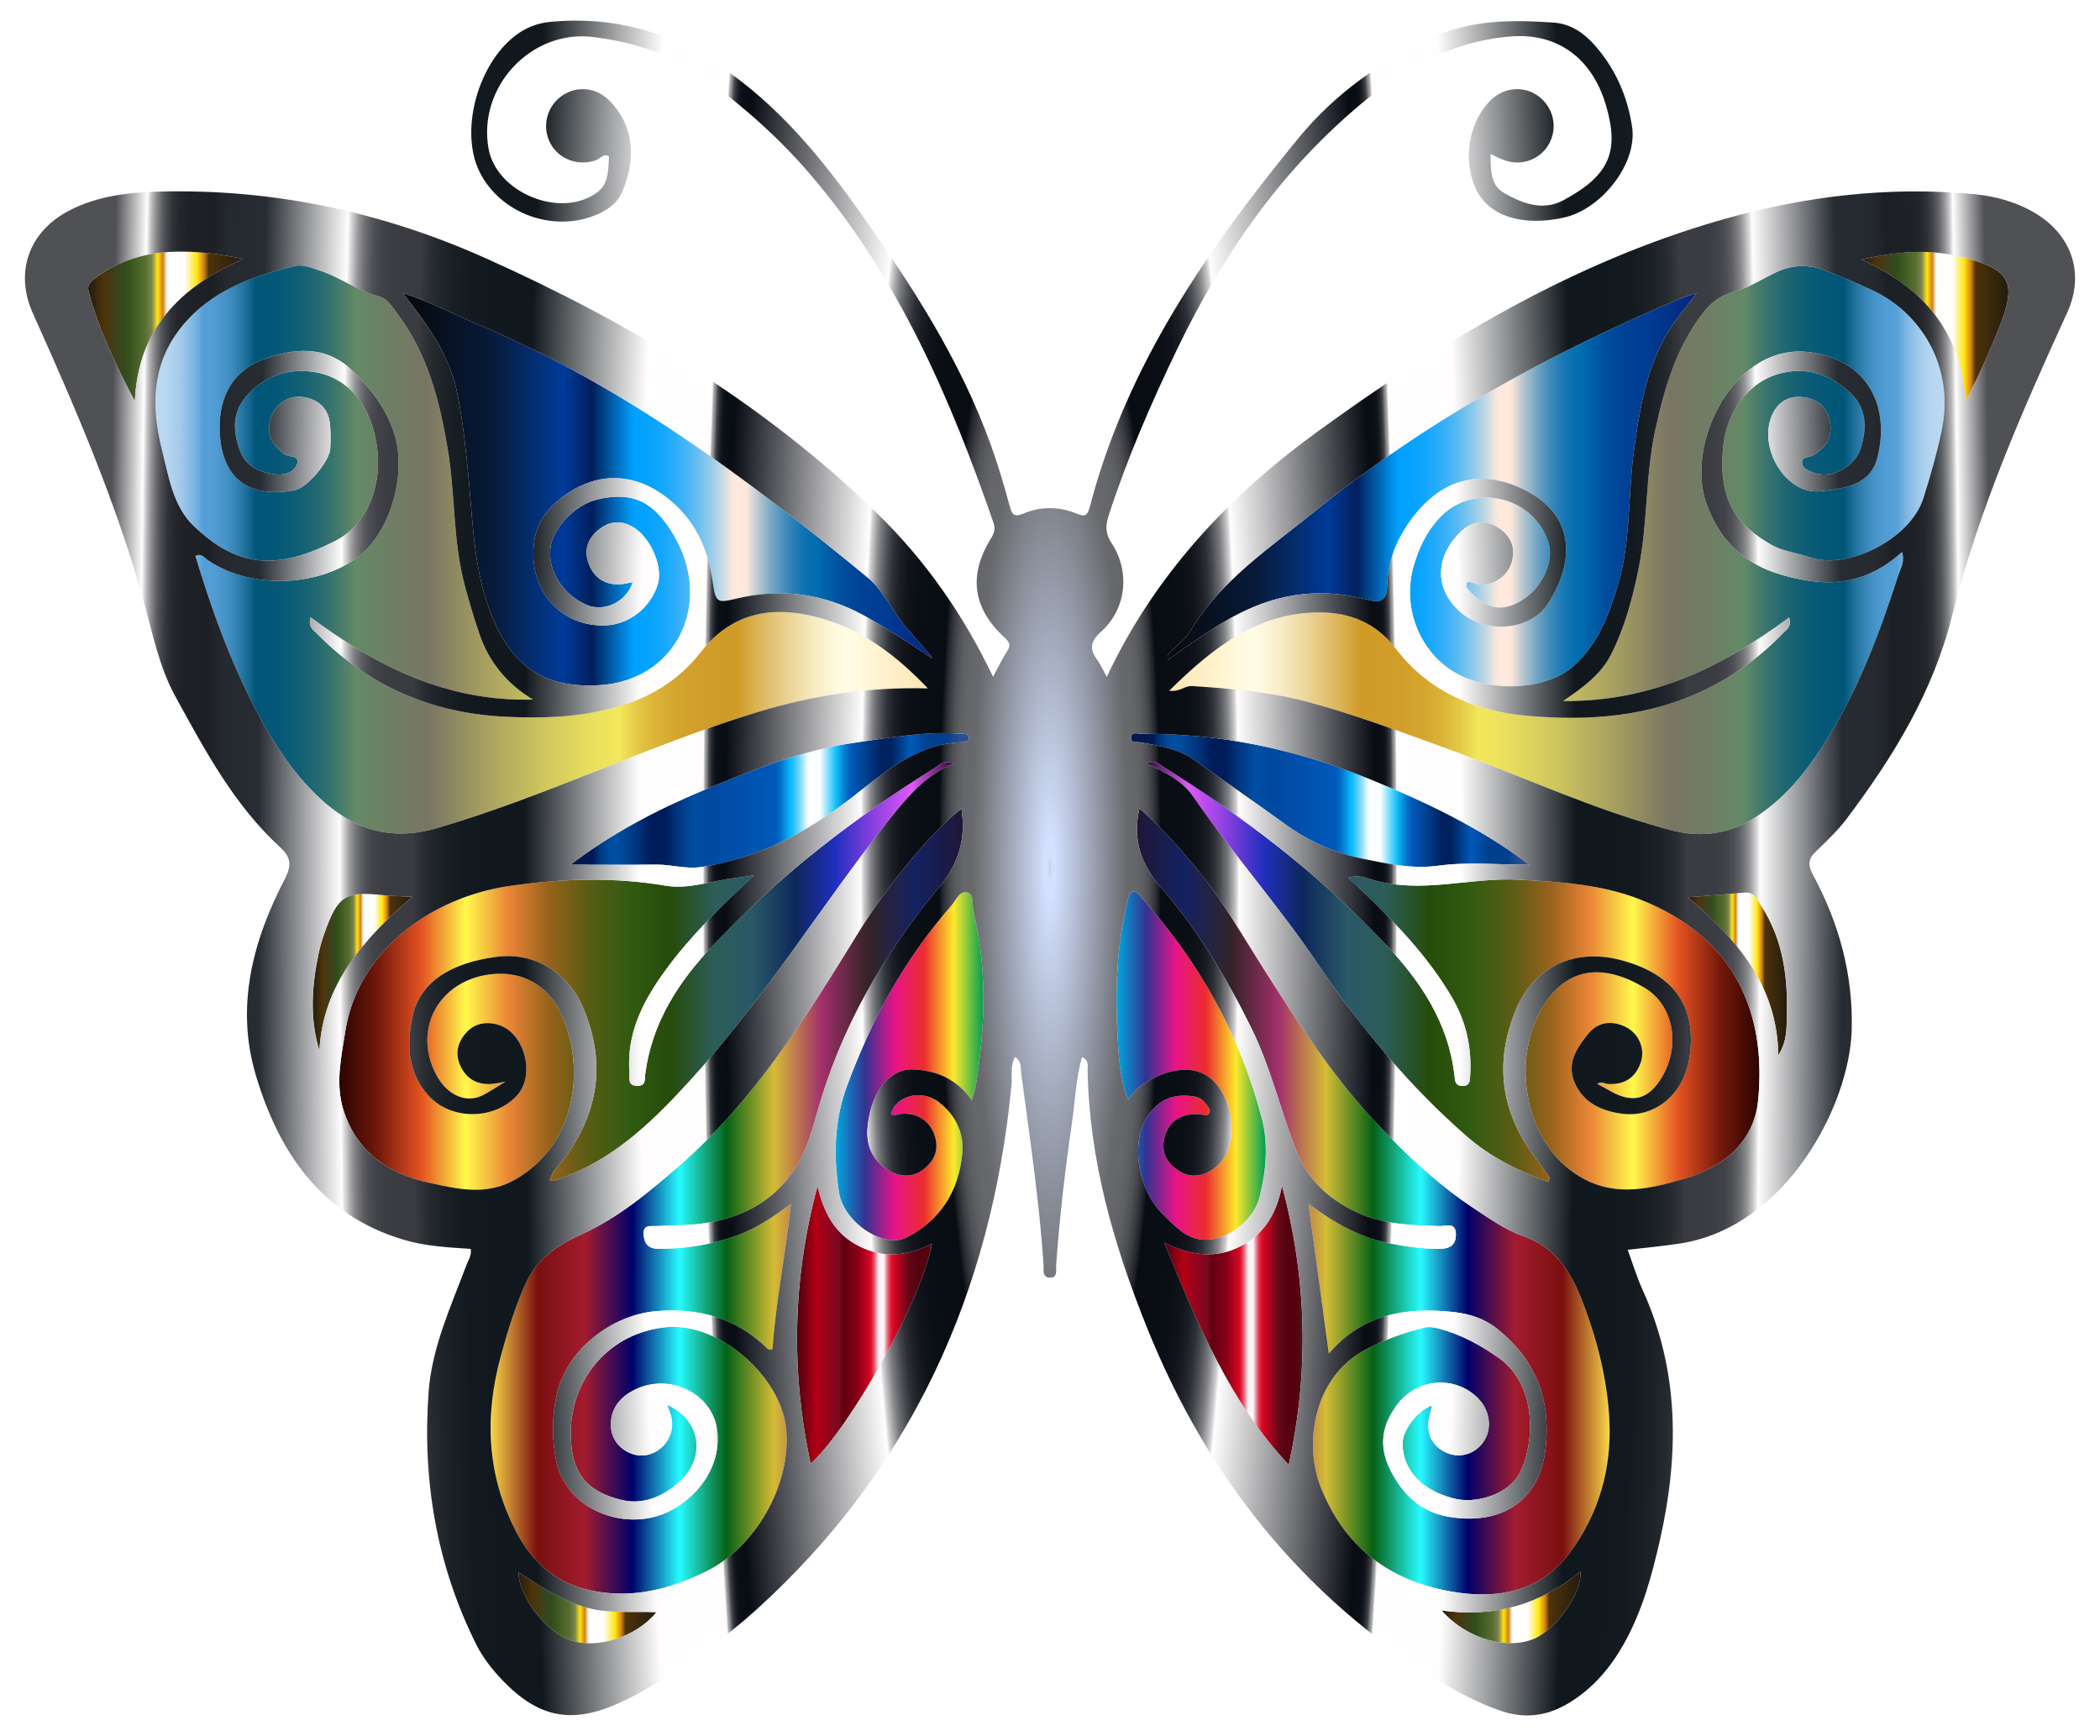
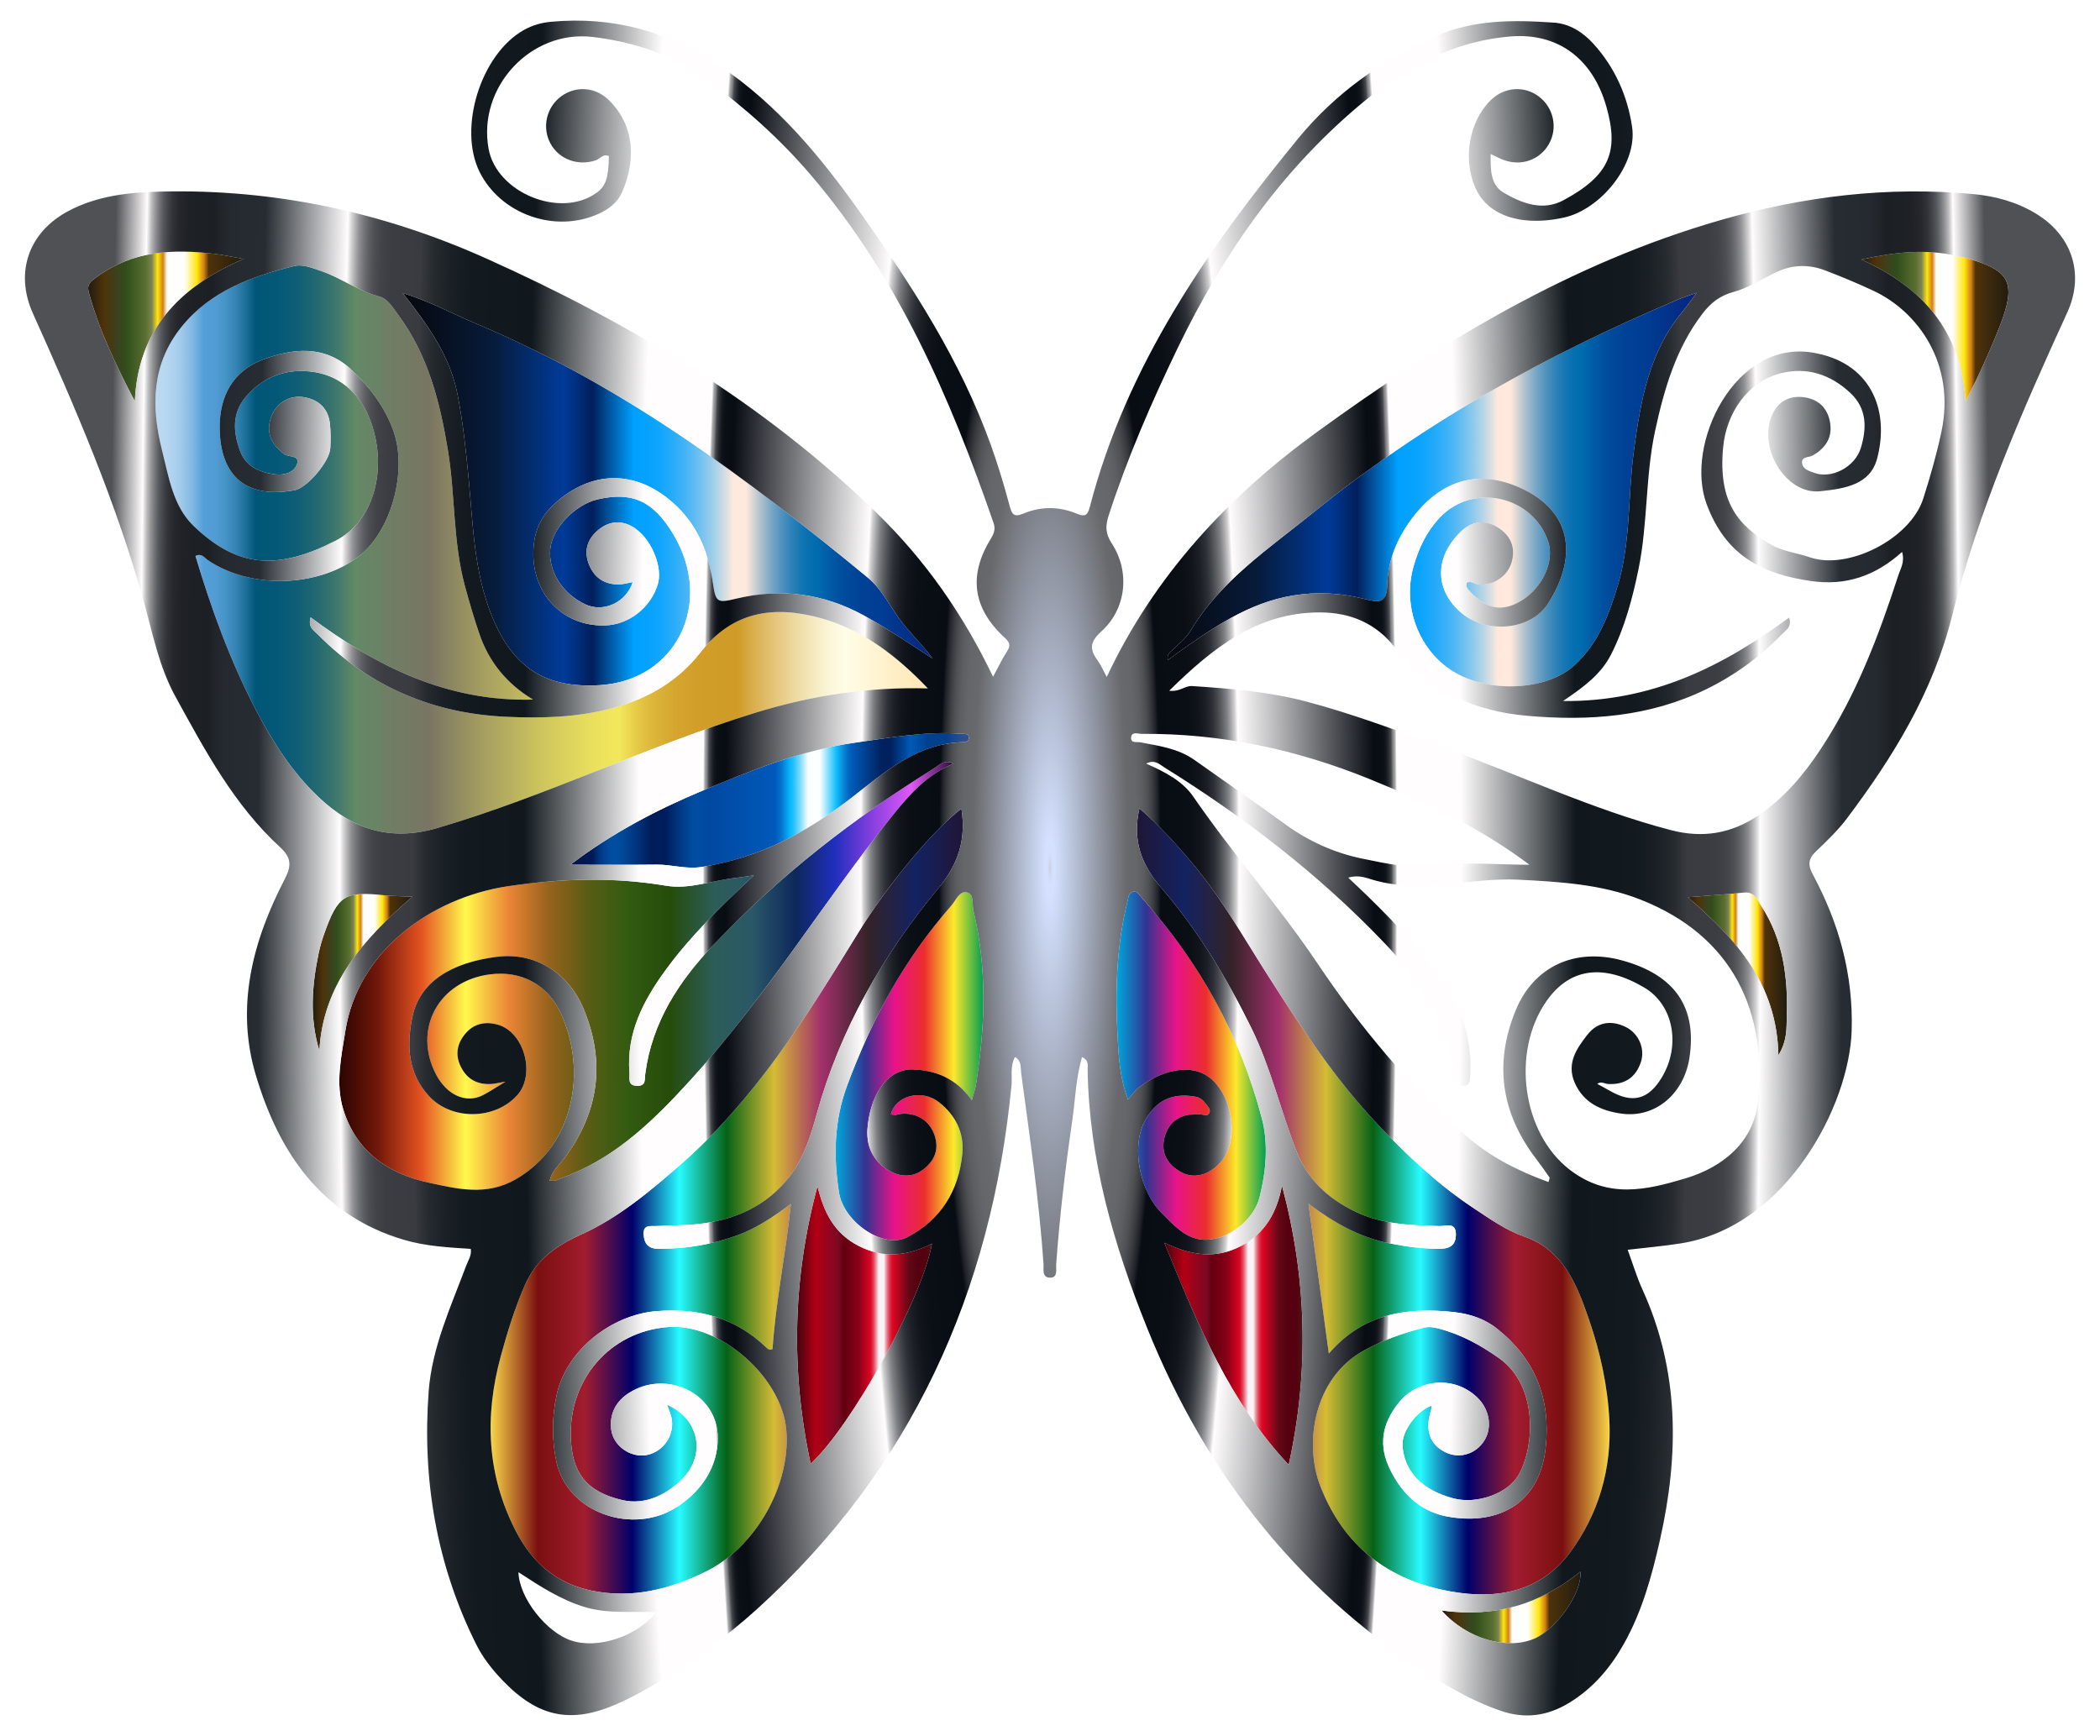
<svg xmlns="http://www.w3.org/2000/svg" viewBox="0 0 1916.09 1584.283">
  <linearGradient id="a" gradientUnits="userSpaceOnUse" x1="1018.727" y1="972.524" x2="1154.961" y2="972.524">
    <stop offset="0" stop-color="#00a8de" />
    <stop offset=".2" stop-color="#333391" />
    <stop offset=".4" stop-color="#e91388" />
    <stop offset=".6" stop-color="#eb2d2e" />
    <stop offset=".8" stop-color="#fde92b" />
    <stop offset="1" stop-color="#009e54" />
  </linearGradient>
  <path fill="url(#a)" d="M1151.367 1020.683c6.06 23.23 3.85 48.26-2.12 71.9-5.49 21.75-30.48 40.42-52.24 38.69-15.74-1.26-26.2-13.54-36.73-23.92-20.42-20.14-27.91-59.65-16.48-82.73 9.89-19.98 25.18-27.62 46.66-23.87 4.59.81 7.43 3.29 9.83 6.63 1.73 2.42 4.64 5.07 3.16 8.21-1.69 3.59-5.25 1.5-8.15 1.28-17.31-1.27-28.88 5.92-32.78 21.11-3.56 13.86 2.4 24.16 14.11 31.12 12.12 7.21 26.28 3.7 37.07-8.44 16.1-18.12 12.36-55.43-6.61-74.31-19.16-19.06-50.28-8.11-68.69 6.66-3.09 2.48-5.39 5.96-9.16 10.22-7.47-19.27-8.44-38-9.48-56.25-2.36-41.62-1.16-83.22 8.89-124.07.87-3.52.99-7.78 4.73-8.99 4.16-1.35 6.15 2.91 8.44 5.45 52.43 58.44 89.77 125.41 109.55 201.31z" />
  <linearGradient id="b" gradientUnits="userSpaceOnUse" x1="762.442" y1="972.992" x2="897.251" y2="972.992">
    <stop offset="0" stop-color="#00a8de" />
    <stop offset=".2" stop-color="#333391" />
    <stop offset=".4" stop-color="#e91388" />
    <stop offset=".6" stop-color="#eb2d2e" />
    <stop offset=".8" stop-color="#fde92b" />
    <stop offset="1" stop-color="#009e54" />
  </linearGradient>
  <path fill="url(#b)" d="M888.166 830.893c12.64 52.82 10.81 105.9 2.32 159.04-.64 4.01-2.07 7.9-3.73 14.06-14.27-19.88-33.05-27.19-53.42-28.03-21.86-.9-37.74 19.97-41.43 49.73-1.81 14.65.84 27.2 12.37 37.65 10.81 9.79 25.52 12.79 36.62 4.97 10.97-7.73 16.45-18.28 11.89-32.06-4.54-13.7-16.31-21.15-30.99-19.79-1.52.15-3 .84-4.52.94-1.44.09-2.91-.26-4.43-.43 4.4-17.28 28.1-23.41 43.91-11.12 15.22 11.84 23.22 28.2 21.31 47.23-3.39 33.88-19.76 60.36-50.65 76.11-21.04 10.74-57.7-13.49-61.97-41.29-5.04-32.79-4.48-64.97 7.43-97.12 22.39-60.45 52.68-115.97 95.26-164.51 4.15-4.73 7.26-13.67 14.38-11.84 6.53 1.68 4.26 10.68 5.65 16.46z" />
  <linearGradient id="c" gradientUnits="userSpaceOnUse" x1="1037.367" y1="1096.382" x2="1468.686" y2="1096.382">
    <stop offset="0" stop-color="#201636" />
    <stop offset=".1" stop-color="#132262" />
    <stop offset=".2" stop-color="#332327" />
    <stop offset=".3" stop-color="#a3306c" />
    <stop offset=".4" stop-color="#d5bc35" />
    <stop offset=".5" stop-color="#056215" />
    <stop offset=".6" stop-color="#27fbff" />
    <stop offset=".7" stop-color="#00006a" />
    <stop offset=".8" stop-color="#a21c2f" />
    <stop offset=".9" stop-color="#7a0f0f" />
    <stop offset="1" stop-color="#f9d648" />
  </linearGradient>
  <path fill="url(#c)" d="M1468.446 1296.473c2.1 43.63-9.6 85.04-36 120.36-27.31 36.55-67.44 42.79-108.64 35.52-56.24-9.93-97.4-40.55-119.03-95.96-15.23-39-6.23-98.97 39.76-124.01 17.35-9.45 35.63-15.92 54.64-20.75 4.69-1.2 9.09-.37 13.67.82 20.21 5.29 38.06 15.05 55.07 27.05 36.21 25.52 32.06 81.99 17.53 106.77-9.92 16.92-38.09 26.62-59.17 21.15-28.69-7.45-45.5-25.07-46.56-48.83-.57-12.62 12.93-31.11 26.63-35.92-.26 1.67-.3 3.12-.73 4.45-5.66 17.67-1.17 30.94 12.91 38.01 12.06 6.06 26.12 2.61 34.42-8.44 8.94-11.92 7.03-29.33-4.5-40.86-20.8-20.8-54.89-18.07-72.82 5.02-14.95 19.28-18.14 38.64-6.81 61.08 10.95 21.69 27.2 37.09 50.49 41.75 44.31 8.86 85.57-8.9 91.11-63.44 4.51-44.39-9.86-79.87-44.23-107.56-11.49-9.25-24.96-13.74-39.74-15.33-42.87-4.6-82.39 1.11-113.98 37.86-6.33-46.63-12.23-90.02-18.57-136.68 23.93 17.69 47.01 30.76 73.68 36.04 14.68 2.91 29.39 4.91 44.41 5.1 9.74.12 16.49-2.37 16.4-13.32-.08-11.58-9.36-7.3-14.94-7.46-26.33-.74-52.53-1.5-76.97-13.27-25.02-12.06-43.61-29.25-54.02-56.23-14.24-36.93-23.17-75.73-40.78-111.45-22.43-45.49-48.58-88.8-81.57-127.09-18.75-21.76-27.13-43.81-20.48-73.11 16.76 14.17 31.4 30.24 45.57 46.75 27.64 32.22 48.35 69.15 71.08 104.74 30.75 48.16 62.19 96.11 101.57 137.67 26.5 27.97 54.8 54.59 87.3 76 14.58 9.62 28.79 19.69 45.63 25.52 35.95 12.45 48.23 44.37 59.16 76.03 10.25 29.68 17.02 60.84 18.51 92.02z" />
  <linearGradient id="d" gradientUnits="userSpaceOnUse" x1="447.659" y1="1096.123" x2="878.486" y2="1096.123">
    <stop offset="0" stop-color="#f9d648" />
    <stop offset=".1" stop-color="#7a0f0f" />
    <stop offset=".2" stop-color="#a21c2f" />
    <stop offset=".3" stop-color="#00006a" />
    <stop offset=".4" stop-color="#27fbff" />
    <stop offset=".5" stop-color="#056215" />
    <stop offset=".6" stop-color="#d5bc35" />
    <stop offset=".7" stop-color="#a3306c" />
    <stop offset=".8" stop-color="#332327" />
    <stop offset=".9" stop-color="#132262" />
    <stop offset="1" stop-color="#201636" />
  </linearGradient>
  <path fill="url(#d)" d="M877.236 737.933c4.46 28.9-3.09 50.93-21.49 73.17-50.25 60.71-89.2 128.17-110.43 205.08-5.41 19.6-11.6 39.83-24.09 56.45-21.46 28.56-51.86 41.23-86.54 44.62-11.78 1.15-23.69.94-35.52 1.6-5.21.3-12.41-1.77-11.89 7.57.46 8.4 4.16 13.15 13.48 13.2 24.99.13 49.2-3.83 72.61-12.52 16.51-6.13 31-15.89 48.27-28.37-4.78 46.31-13.87 89.13-16.74 132.33-2.9 1.42-4.43-.13-5.88-1.53-28.22-27.15-61.67-36.19-100.51-32.98-40.9 3.38-81.72 35.69-90.55 76.13-4.44 20.35-4.59 40.99-.24 61.38 9.82 46.06 69.2 67.62 110.21 41 23.14-15.02 36.91-37.4 37.01-62.59.17-41.03-47.17-63.31-81.42-41.08-11.86 7.69-17.46 19.11-15.91 32.83 1.75 15.48 18.11 26.55 32.72 23.54 15.83-3.26 26.07-19.41 22.11-35.11-.83-3.29-2.24-6.44-3.74-10.65 29.56 12.74 34.93 45.11 15.1 66.27-14.89 15.89-35.18 25.35-55.55 20.76-33.91-7.64-46.25-25.51-47.43-56.72-2.02-53.72 35.74-96.97 88.43-101.27 47.44-3.87 104.22 45.53 108.23 94.17 4.13 50.19-27.98 106.68-73.33 128.96-33.04 16.23-67.23 24.91-104.36 17.42-32.31-6.52-54.26-25.74-69.03-54.23-26.7-51.52-28.83-105.05-13.67-160.3 6-21.84 12.62-43.2 21.76-64.08 10.59-24.17 29.27-36.54 52.05-46.74 33.19-14.86 60.9-38.13 88.22-61.85 69.15-60.03 116.73-136.6 163.99-213.33 25.56-41.51 66.42-92.21 94.13-113.13z" />
  <linearGradient id="e" gradientUnits="userSpaceOnUse" x1="1045.786" y1="890.355" x2="1605.393" y2="890.355">
    <stop offset="0" stop-color="#2d0b38" />
    <stop offset=".068" stop-color="#e257f9" />
    <stop offset=".136" stop-color="#813edd" />
    <stop offset=".192" stop-color="#202fbe" />
    <stop offset=".256" stop-color="#0d285b" />
    <stop offset=".328" stop-color="#2a5867" />
    <stop offset=".389" stop-color="#2c5d58" />
    <stop offset=".462" stop-color="#264c0a" />
    <stop offset=".529" stop-color="#325b11" />
    <stop offset=".597" stop-color="#5b5c14" />
    <stop offset=".658" stop-color="#96621c" />
    <stop offset=".724" stop-color="#ea8536" />
    <stop offset=".794" stop-color="#fff94c" />
    <stop offset=".867" stop-color="#e55322" />
    <stop offset=".937" stop-color="#72180a" />
    <stop offset="1" stop-color="#2b0401" />
  </linearGradient>
-   <path fill="url(#e)" d="M1496.236 820.713c85.83 33.51 116.19 103.62 107.82 184.31-3.78 36.47-31.1 59.82-66.27 70.35-35.8 10.72-70.79 18.85-105.58-7.95-43.27-33.34-53.61-107.53-21.12-153.94 21.46-30.65 52.44-33.96 89.12-12.31 27.11 15.99 33.43 53.23 16.1 82.01-12.37 20.55-26.98 24.2-47.88 11.99-3.51-2.05-7.13-3.9-11.07-6.04 3.57-2.75 6.74-.1 9.85.08 14.76.83 24.9-5.54 29.79-19.42 4.39-12.46-1.59-26.69-13.76-32.65-13.17-6.45-25.8-4.45-34.76 7-9.82 12.53-19.33 26.16-11.79 43.68 8.08 18.78 24.61 25.95 43 28.47 30.48 4.18 56.72-17.99 61.76-50.76 7.1-46.18-13.03-75.61-60.82-88.93-43.38-12.1-81.14 5.23-97.62 45.23-19.99 48.5-13.44 93.58 18.23 135.22 4.34 5.71 8.48 11.57 12.56 17.46.37.54-.37 1.84-.93 4.19-27.34-9.92-52.85-22.75-74.65-41.75-52.79-46.02-97.02-99.55-135.98-157.55-35.37-52.66-77.56-100.22-113.51-152.49-9.82-14.28-26-22.57-42.94-30.05 7.76-4.1 11.95.53 16.52 3.38 72.92 45.4 140.64 97.38 200.15 159.54 33.33 34.82 59.65 73.65 64.81 123.38.49 4.73 1.57 7.76 7.1 7.81 6.9.06 6.75-4.43 7.06-9.33 1.58-25.36-3.55-48.95-16.43-71.1-20.71-35.64-48.71-65.05-77.92-93.53-5.1-4.98-10.33-9.82-16.95-16.1 9.12-2.73 15.75-.05 21.88 1.8 44.55 13.42 88.99-2.2 133.51.07 37.67 1.93 75.2 4.06 110.72 17.93z" />
  <linearGradient id="f" gradientUnits="userSpaceOnUse" x1="309.592" y1="890.53" x2="869.846" y2="890.53">
    <stop offset="0" stop-color="#2b0401" />
    <stop offset=".063" stop-color="#72180a" />
    <stop offset=".134" stop-color="#e55322" />
    <stop offset=".206" stop-color="#fff94c" />
    <stop offset=".276" stop-color="#ea8536" />
    <stop offset=".342" stop-color="#96621c" />
    <stop offset=".403" stop-color="#5b5c14" />
    <stop offset=".471" stop-color="#325b11" />
    <stop offset=".538" stop-color="#264c0a" />
    <stop offset=".611" stop-color="#2c5d58" />
    <stop offset=".672" stop-color="#2a5867" />
    <stop offset=".744" stop-color="#0d285b" />
    <stop offset=".808" stop-color="#202fbe" />
    <stop offset=".864" stop-color="#813edd" />
    <stop offset=".932" stop-color="#e257f9" />
    <stop offset="1" stop-color="#2d0b38" />
  </linearGradient>
  <path fill="url(#f)" d="M852.346 701.073c4.77-2.96 9.25-8.48 17.5-4.17-25.3 10.74-41.36 29.61-57.68 50.07-62.65 78.52-114.8 165.03-182.8 239.41-31.82 34.8-65.11 67.64-109.84 85.87-4.28 1.75-8.54 3.57-12.89 5.12-1.25.44-2.8.07-5.13.07 2.03-9.06 8.84-14.27 13.55-20.59 31.61-42.48 37.72-88.13 17.11-136.9-13.65-32.29-44.15-51.4-79.27-46.75-40.34 5.34-70.41 22.23-76.91 55.91-4.93 25.51-3.82 50.29 15.26 71.02 20.64 22.43 60.5 22.06 80.88-.92 16.62-18.74 6.3-57.05-17.61-64.06-11.06-3.24-21.76-1.37-29.68 7.85-7.66 8.9-9.85 19.08-4.54 30.13 5.52 11.48 14.9 16.63 27.42 16.13 3.51-.14 6.98-1.1 13.56-2.21-8.66 5.22-14.42 9.13-20.55 12.31-15.4 7.97-33.01.1-42.88-18.87-21.48-41.28 2.41-85.5 49.34-91.34 28.96-3.6 52.63 9.49 64.83 36.2 23.69 51.9 11.84 120.01-41.33 150.76-26.81 15.5-53.02 9-79.39 3.16-37.47-8.3-66.33-28.6-78.11-66.92-7.31-23.76-1.82-47.79 1.97-71.74 11.19-70.68 75.64-121.35 149.13-132 47.71-6.91 95.41-8.41 143.14-.38 22.03 3.71 42.68-5 64.07-7.11 4.01-.4 8-1.12 16.41-2.32-31.4 29.64-58.66 56.23-81.14 87.2-20.07 27.66-35.23 57.03-32.47 92.64.4 5.09-2.15 12.21 7.24 12.26 8.2.05 6.57-6.08 7.2-10.92 6.15-47.13 30.81-84.73 62.56-118.04 59.72-62.64 127.57-115.33 201.05-160.87z" />
  <linearGradient id="g" gradientUnits="userSpaceOnUse" x1="1062.346" y1="1209.383" x2="1188.549" y2="1209.383">
    <stop offset=".018" stop-color="#550210" />
    <stop offset=".141" stop-color="#b20014" />
    <stop offset=".306" stop-color="#7b0922" />
    <stop offset=".345" stop-color="#620010" />
    <stop offset=".453" stop-color="#890017" />
    <stop offset=".542" stop-color="#d90522" />
    <stop offset=".547" stop-color="#da0d29" />
    <stop offset=".556" stop-color="#dd243e" />
    <stop offset=".568" stop-color="#e2485f" />
    <stop offset=".581" stop-color="#e97c8d" />
    <stop offset=".595" stop-color="#f2bcc6" />
    <stop offset=".606" stop-color="#faf3f8" />
    <stop offset=".644" stop-color="#faf3f8" />
    <stop offset=".646" stop-color="#f8e5ec" />
    <stop offset=".657" stop-color="#f0abb7" />
    <stop offset=".668" stop-color="#e97889" />
    <stop offset=".679" stop-color="#e34f64" />
    <stop offset=".689" stop-color="#df2f47" />
    <stop offset=".699" stop-color="#dc1833" />
    <stop offset=".708" stop-color="#da0a26" />
    <stop offset=".716" stop-color="#d90522" />
    <stop offset=".83" stop-color="#610816" />
    <stop offset=".896" stop-color="#550110" />
    <stop offset=".943" stop-color="#550110" />
    <stop offset=".967" stop-color="#53050e" />
    <stop offset="1" stop-color="#441a20" />
  </linearGradient>
  <path fill="url(#g)" d="M1169.736 1082.043c22.55 84.28 25.13 168.53 6.1 254.68-53.47-56.98-82.69-127.04-113.49-202.62 25.99 12.29 47.72 14.57 69.89 2.99 22.52-11.77 32.8-31 37.5-55.05z" />
  <linearGradient id="h" gradientUnits="userSpaceOnUse" x1="727.253" y1="1209.128" x2="850.346" y2="1209.128">
    <stop offset=".018" stop-color="#550210" />
    <stop offset=".141" stop-color="#b20014" />
    <stop offset=".306" stop-color="#7b0922" />
    <stop offset=".345" stop-color="#620010" />
    <stop offset=".453" stop-color="#890017" />
    <stop offset=".542" stop-color="#d90522" />
    <stop offset=".547" stop-color="#da0d29" />
    <stop offset=".556" stop-color="#dd243e" />
    <stop offset=".568" stop-color="#e2485f" />
    <stop offset=".581" stop-color="#e97c8d" />
    <stop offset=".595" stop-color="#f2bcc6" />
    <stop offset=".606" stop-color="#faf3f8" />
    <stop offset=".644" stop-color="#faf3f8" />
    <stop offset=".646" stop-color="#f8e5ec" />
    <stop offset=".657" stop-color="#f0abb7" />
    <stop offset=".668" stop-color="#e97889" />
    <stop offset=".679" stop-color="#e34f64" />
    <stop offset=".689" stop-color="#df2f47" />
    <stop offset=".699" stop-color="#dc1833" />
    <stop offset=".708" stop-color="#da0a26" />
    <stop offset=".716" stop-color="#d90522" />
    <stop offset=".83" stop-color="#610816" />
    <stop offset=".896" stop-color="#550110" />
    <stop offset=".943" stop-color="#550110" />
    <stop offset=".967" stop-color="#53050e" />
    <stop offset="1" stop-color="#441a20" />
  </linearGradient>
-   <path fill="url(#h)" d="M783.636 1137.063c22.09 11.18 43.33 9.72 66.71-2.14-8.76 50.11-73.99 167.23-110.7 200.84-18.27-84.89-16.47-169.09 6.26-253.27 5.6 23.34 15 43.07 37.73 54.57z" />
+   <path fill="url(#h)" d="M783.636 1137.063c22.09 11.18 43.33 9.72 66.71-2.14-8.76 50.11-73.99 167.23-110.7 200.84-18.27-84.89-16.47-169.09 6.26-253.27 5.6 23.34 15 43.07 37.73 54.57" />
  <linearGradient id="i" gradientUnits="userSpaceOnUse" x1="1032.014" y1="730.127" x2="1395.526" y2="730.127">
    <stop offset="0" stop-color="#071747" />
    <stop offset=".054" stop-color="#001957" />
    <stop offset=".057" stop-color="#001d5c" />
    <stop offset=".071" stop-color="#00337b" />
    <stop offset=".086" stop-color="#004291" />
    <stop offset=".099" stop-color="#004c9e" />
    <stop offset=".112" stop-color="#004fa3" />
    <stop offset=".133" stop-color="#004797" />
    <stop offset=".173" stop-color="#003077" />
    <stop offset=".203" stop-color="#001c5a" />
    <stop offset=".237" stop-color="#001c5a" />
    <stop offset=".261" stop-color="#002f75" />
    <stop offset=".295" stop-color="#004696" />
    <stop offset=".314" stop-color="#004fa3" />
    <stop offset=".348" stop-color="#0148a0" />
    <stop offset=".512" stop-color="#0059ba" />
    <stop offset=".519" stop-color="#0161c0" />
    <stop offset=".53" stop-color="#0377d0" />
    <stop offset=".542" stop-color="#069be9" />
    <stop offset=".551" stop-color="#08b7fe" />
    <stop offset=".556" stop-color="#17bbfe" />
    <stop offset=".564" stop-color="#3dc7fe" />
    <stop offset=".576" stop-color="#7cd9fe" />
    <stop offset=".59" stop-color="#d1f3ff" />
    <stop offset=".597" stop-color="#fbffff" />
    <stop offset=".626" stop-color="#fbffff" />
    <stop offset=".667" stop-color="#11bffa" />
    <stop offset=".673" stop-color="#0eacee" />
    <stop offset=".688" stop-color="#0680d1" />
    <stop offset=".699" stop-color="#0264bf" />
    <stop offset=".706" stop-color="#005ab8" />
    <stop offset=".781" stop-color="#00215e" />
    <stop offset=".804" stop-color="#00215e" />
    <stop offset=".854" stop-color="#005ab8" />
    <stop offset=".897" stop-color="#00408d" />
    <stop offset=".943" stop-color="#00408d" />
    <stop offset=".946" stop-color="#04418d" />
    <stop offset=".967" stop-color="#1e498e" />
    <stop offset=".985" stop-color="#2e4e8f" />
    <stop offset="1" stop-color="#34508f" />
  </linearGradient>
-   <path fill="url(#i)" d="M1395.526 789.153c-27.69 0-55.76-2.83-82.95.84-24.49 3.31-46.61-1.71-69.67-6.45-25.76-5.3-49.14-16.04-69.93-31.14-27.48-19.97-55.41-39.25-83.12-58.87-14.99-10.61-32.15-12.78-49.22-16.08-3.28-.63-8.76.98-8.62-3.97.17-6.37 6.25-3.75 9.73-3.78 71.74-.56 140.5 14 206.89 40.84 51.57 20.85 101.58 44.58 146.89 78.61z" />
  <linearGradient id="j" gradientUnits="userSpaceOnUse" x1="520.446" y1="730.413" x2="884.091" y2="730.413">
    <stop offset="0" stop-color="#071747" />
    <stop offset=".054" stop-color="#001957" />
    <stop offset=".057" stop-color="#001d5c" />
    <stop offset=".071" stop-color="#00337b" />
    <stop offset=".086" stop-color="#004291" />
    <stop offset=".099" stop-color="#004c9e" />
    <stop offset=".112" stop-color="#004fa3" />
    <stop offset=".133" stop-color="#004797" />
    <stop offset=".173" stop-color="#003077" />
    <stop offset=".203" stop-color="#001c5a" />
    <stop offset=".237" stop-color="#001c5a" />
    <stop offset=".261" stop-color="#002f75" />
    <stop offset=".295" stop-color="#004696" />
    <stop offset=".314" stop-color="#004fa3" />
    <stop offset=".348" stop-color="#0148a0" />
    <stop offset=".512" stop-color="#0059ba" />
    <stop offset=".519" stop-color="#0161c0" />
    <stop offset=".53" stop-color="#0377d0" />
    <stop offset=".542" stop-color="#069be9" />
    <stop offset=".551" stop-color="#08b7fe" />
    <stop offset=".556" stop-color="#17bbfe" />
    <stop offset=".564" stop-color="#3dc7fe" />
    <stop offset=".576" stop-color="#7cd9fe" />
    <stop offset=".59" stop-color="#d1f3ff" />
    <stop offset=".597" stop-color="#fbffff" />
    <stop offset=".626" stop-color="#fbffff" />
    <stop offset=".667" stop-color="#11bffa" />
    <stop offset=".673" stop-color="#0eacee" />
    <stop offset=".688" stop-color="#0680d1" />
    <stop offset=".699" stop-color="#0264bf" />
    <stop offset=".706" stop-color="#005ab8" />
    <stop offset=".781" stop-color="#00215e" />
    <stop offset=".804" stop-color="#00215e" />
    <stop offset=".854" stop-color="#005ab8" />
    <stop offset=".897" stop-color="#00408d" />
    <stop offset=".943" stop-color="#00408d" />
    <stop offset=".946" stop-color="#04418d" />
    <stop offset=".967" stop-color="#1e498e" />
    <stop offset=".985" stop-color="#2e4e8f" />
    <stop offset="1" stop-color="#34508f" />
  </linearGradient>
  <path fill="url(#j)" d="M884.056 673.033c.38 3.04-2.47 4.15-5.26 4.22-42.3 1.08-72.42 28.03-102.86 51.56-40.8 31.54-84.25 54.26-135.58 62.34-14.44 2.28-27.43-2.27-41.17-2.12-26.24.29-52.49.09-78.74.09 37.34-28.33 78.02-49.79 120.66-67.65 45.06-18.87 90.5-36.88 139.18-43.76 31.9-4.51 63.82-10.61 96.37-8.09 2.88.22 6.87-.78 7.4 3.41z" />
  <linearGradient id="k" gradientUnits="userSpaceOnUse" x1="285.339" y1="887.335" x2="376.176" y2="887.335">
    <stop offset=".003" stop-color="#221c0f" />
    <stop offset=".101" stop-color="#4e330a" />
    <stop offset=".204" stop-color="#374520" />
    <stop offset=".242" stop-color="#314d1b" />
    <stop offset=".368" stop-color="#586f30" />
    <stop offset=".409" stop-color="#7c8350" />
    <stop offset=".447" stop-color="#ffe60d" />
    <stop offset=".481" stop-color="#d27f15" />
    <stop offset=".509" stop-color="#fefefd" />
    <stop offset=".62" stop-color="#fefefd" />
    <stop offset=".701" stop-color="#ffe60d" />
    <stop offset=".746" stop-color="#d27f15" />
    <stop offset=".776" stop-color="#4e330a" />
    <stop offset="1" stop-color="#221c0f" />
  </linearGradient>
  <path fill="url(#k)" d="M351.326 817.043c7.08.76 14.24.76 24.85 1.28-44.37 38.84-81.43 79.51-84.78 140.57-9-29.61-6.9-59.29-.66-88.95 1.26-6.01 2.98-11.97 5.04-17.76 12.56-35.34 18.74-39.12 55.55-35.14z" />
  <linearGradient id="l" gradientUnits="userSpaceOnUse" x1="1540.126" y1="888.748" x2="1630.477" y2="888.748">
    <stop offset=".003" stop-color="#221c0f" />
    <stop offset=".101" stop-color="#4e330a" />
    <stop offset=".204" stop-color="#374520" />
    <stop offset=".242" stop-color="#314d1b" />
    <stop offset=".368" stop-color="#586f30" />
    <stop offset=".409" stop-color="#7c8350" />
    <stop offset=".447" stop-color="#ffe60d" />
    <stop offset=".481" stop-color="#d27f15" />
    <stop offset=".509" stop-color="#fefefd" />
    <stop offset=".62" stop-color="#fefefd" />
    <stop offset=".701" stop-color="#ffe60d" />
    <stop offset=".746" stop-color="#d27f15" />
    <stop offset=".776" stop-color="#4e330a" />
    <stop offset="1" stop-color="#221c0f" />
  </linearGradient>
  <path fill="url(#l)" d="M1607.236 826.993c19.8 30.64 24.26 65.09 23.06 100.58-.36 10.47.74 21.47-7.62 35.48-1.4-65.3-38.38-105.55-82.55-144.25 19.05-1.56 35.22-2.68 51.34-4.28 9.57-.96 12.18 6.93 15.77 12.47z" />
  <linearGradient id="m" gradientUnits="userSpaceOnUse" x1="473.036" y1="1467.196" x2="598.946" y2="1467.196">
    <stop offset=".003" stop-color="#221c0f" />
    <stop offset=".101" stop-color="#4e330a" />
    <stop offset=".204" stop-color="#374520" />
    <stop offset=".242" stop-color="#314d1b" />
    <stop offset=".368" stop-color="#586f30" />
    <stop offset=".409" stop-color="#7c8350" />
    <stop offset=".447" stop-color="#ffe60d" />
    <stop offset=".481" stop-color="#d27f15" />
    <stop offset=".509" stop-color="#fefefd" />
    <stop offset=".62" stop-color="#fefefd" />
    <stop offset=".701" stop-color="#ffe60d" />
    <stop offset=".746" stop-color="#d27f15" />
    <stop offset=".776" stop-color="#4e330a" />
    <stop offset="1" stop-color="#221c0f" />
  </linearGradient>
-   <path fill="url(#m)" d="M533.026 1466.373c21.41 6.62 43.45 3.86 65.92 4.85-17.96 22.35-53.58 33.9-77.71 25.88-22.59-7.5-47.5-38.63-48.2-62.36 19.64 12.82 38.4 24.95 59.99 31.63z" />
  <linearGradient id="n" gradientUnits="userSpaceOnUse" x1="1315.306" y1="1466.911" x2="1442.039" y2="1466.911">
    <stop offset=".003" stop-color="#221c0f" />
    <stop offset=".101" stop-color="#4e330a" />
    <stop offset=".204" stop-color="#374520" />
    <stop offset=".242" stop-color="#314d1b" />
    <stop offset=".368" stop-color="#586f30" />
    <stop offset=".409" stop-color="#7c8350" />
    <stop offset=".447" stop-color="#ffe60d" />
    <stop offset=".481" stop-color="#d27f15" />
    <stop offset=".509" stop-color="#fefefd" />
    <stop offset=".62" stop-color="#fefefd" />
    <stop offset=".701" stop-color="#ffe60d" />
    <stop offset=".746" stop-color="#d27f15" />
    <stop offset=".776" stop-color="#4e330a" />
    <stop offset="1" stop-color="#221c0f" />
  </linearGradient>
  <path fill="url(#n)" d="M1441.936 1434.273c1.86 19.44-21.85 52.49-42.13 61.16-24.54 10.5-61.22.56-84.5-25.75 49.71 6.81 90.34-6.08 126.63-35.41z" />
  <linearGradient id="o" gradientUnits="userSpaceOnUse" x1="1698.376" y1="298.164" x2="1832.533" y2="298.164">
    <stop offset=".003" stop-color="#221c0f" />
    <stop offset=".101" stop-color="#4e330a" />
    <stop offset=".204" stop-color="#374520" />
    <stop offset=".242" stop-color="#314d1b" />
    <stop offset=".368" stop-color="#586f30" />
    <stop offset=".409" stop-color="#7c8350" />
    <stop offset=".447" stop-color="#ffe60d" />
    <stop offset=".481" stop-color="#d27f15" />
    <stop offset=".509" stop-color="#fefefd" />
    <stop offset=".62" stop-color="#fefefd" />
    <stop offset=".701" stop-color="#ffe60d" />
    <stop offset=".746" stop-color="#d27f15" />
    <stop offset=".776" stop-color="#4e330a" />
    <stop offset="1" stop-color="#221c0f" />
  </linearGradient>
  <path fill="url(#o)" d="M1791.466 234.783c42.81 11.38 48.91 22.47 33.11 62.97-8.94 22.89-19.14 45.3-31.16 68.72-3.88-64.14-39.22-104.22-95.04-129.62 30.46-6.83 59.42-10.18 88.55-2.93 1.49.37 3.06.47 4.54.86z" />
  <linearGradient id="p" gradientUnits="userSpaceOnUse" x1="80.473" y1="297.932" x2="222.176" y2="297.932">
    <stop offset=".003" stop-color="#221c0f" />
    <stop offset=".101" stop-color="#4e330a" />
    <stop offset=".204" stop-color="#374520" />
    <stop offset=".242" stop-color="#314d1b" />
    <stop offset=".368" stop-color="#586f30" />
    <stop offset=".409" stop-color="#7c8350" />
    <stop offset=".447" stop-color="#ffe60d" />
    <stop offset=".481" stop-color="#d27f15" />
    <stop offset=".509" stop-color="#fefefd" />
    <stop offset=".62" stop-color="#fefefd" />
    <stop offset=".701" stop-color="#ffe60d" />
    <stop offset=".746" stop-color="#d27f15" />
    <stop offset=".776" stop-color="#4e330a" />
    <stop offset="1" stop-color="#221c0f" />
  </linearGradient>
  <path fill="url(#p)" d="M196.496 231.733c6.88.86 13.67 2.38 25.68 4.52-59.65 26.37-96.33 65.4-99.15 130.03-17.15-32.86-32.7-64.88-42.03-99.62-2.07-7.7 2.37-10.18 6.81-13.51 32.79-24.53 70.13-26.23 108.69-21.42z" />
  <linearGradient id="q" gradientUnits="userSpaceOnUse" x1="1066.816" y1="501.962" x2="1774.263" y2="501.962">
    <stop offset="0" stop-color="#e5e2df" />
    <stop offset="0" stop-color="#ede3d0" />
    <stop offset="0" stop-color="#ffe6b1" />
    <stop offset=".058" stop-color="#fff2cd" />
    <stop offset=".107" stop-color="#fffde7" />
    <stop offset=".121" stop-color="#fdf8dd" />
    <stop offset=".146" stop-color="#f6ebc3" />
    <stop offset=".178" stop-color="#ecd598" />
    <stop offset=".216" stop-color="#ddb75e" />
    <stop offset=".247" stop-color="#d09b27" />
    <stop offset=".298" stop-color="#d19e29" />
    <stop offset=".328" stop-color="#d5a62f" />
    <stop offset=".353" stop-color="#dbb438" />
    <stop offset=".375" stop-color="#e5c846" />
    <stop offset=".395" stop-color="#f0e258" />
    <stop offset=".399" stop-color="#f3e85c" />
    <stop offset=".435" stop-color="#e9df5d" />
    <stop offset=".497" stop-color="#cfc65e" />
    <stop offset=".576" stop-color="#a59e60" />
    <stop offset=".646" stop-color="#797563" />
    <stop offset=".696" stop-color="#6f7e64" />
    <stop offset=".742" stop-color="#628a66" />
    <stop offset=".745" stop-color="#5d8767" />
    <stop offset=".768" stop-color="#3c766d" />
    <stop offset=".792" stop-color="#216872" />
    <stop offset=".817" stop-color="#0f5e75" />
    <stop offset=".843" stop-color="#045877" />
    <stop offset=".871" stop-color="#005678" />
    <stop offset=".871" stop-color="#02577a" />
    <stop offset=".884" stop-color="#1f719b" />
    <stop offset=".897" stop-color="#3685b6" />
    <stop offset=".91" stop-color="#4794c8" />
    <stop offset=".923" stop-color="#519cd3" />
    <stop offset=".938" stop-color="#549fd7" />
    <stop offset=".941" stop-color="#5fa5da" />
    <stop offset=".952" stop-color="#80b8e3" />
    <stop offset=".964" stop-color="#9bc6e9" />
    <stop offset=".975" stop-color="#add1ee" />
    <stop offset=".987" stop-color="#b8d7f1" />
    <stop offset="1" stop-color="#bcd9f2" />
  </linearGradient>
-   <path fill="url(#q)" d="M1709.576 265.443c40.38 18.95 75.06 66.52 61.82 128.68-4.38 20.6-10.13 40.74-16.57 60.86-11.85 37.01-68.95 65.63-103.51 53.59-11.56-4.02-24.44-5.25-35.07-11.38-29.82-17.19-48.69-38.16-44.05-88.7 2.95-32.09 22.72-60.06 52.11-67.72 24.08-6.27 45.82.81 63.96 17.77 15.17 14.19 15.13 31.84 9.68 50.04-5.32 17.75-26.91 28.93-43.06 22.79-4.32-1.64-9.62-3.09-10.54-8.09-1.28-6.95 5.88-5.56 9.41-7.54 12-6.74 18.42-16.51 15.99-30.41-2.29-13.12-10.77-21.1-23.88-22.83-13.16-1.73-23.43 3.82-28.86 16.02-13.52 30.36 12.73 73.09 43.73 69.79 23.25-2.48 45.79-6.09 52.08-30.13 11.67-44.63-6.28-88.32-59.99-96.56-70.23-10.78-115.78 83.73-95.74 138.18 17.21 46.76 50.34 64.06 95.34 70.43 31.9 4.52 58.67-4.6 83.08-26.56 2.61 9.31-1.39 15.07-3.29 20.93-17.97 55.43-38.45 109.79-70.83 158.79-15.43 23.36-33.17 44.65-56.69 60.52-24.85 16.77-50.76 21.34-80.6 13.52-71.46-18.73-138.02-50.4-207.1-75.37-41.52-15.02-83-30.78-125.61-41.99-33.57-8.83-68.76-11.71-103.67-14-6.73-.45-11.04 5.5-20.9 4.25 39.6-39 80.33-71.47 137.28-71.46 27.68 0 51.49 9.56 69.58 33.09 30.03 39.09 72.37 57.17 120.2 61.31 55.97 4.85 111.17 1.01 162.94-24.3 26.21-12.81 49.37-29.72 69.55-50.69 3.26-3.39 8.78-6.15 6.07-14.71-60.43 44.5-124.93 77.02-206.32 76.17 19.32-13.02 34.79-24.61 43.88-42.53 12.47-24.57 19.43-50.8 24.96-77.54 8.69-41.95 6.17-85.23 15.34-127.17 8.31-37.97 19-74.8 43.11-106.31 7.36-9.62 15.63-16.32 28.2-19.72 13.65-3.68 26.05-11.91 39.05-18.06 14.72-6.97 29.52-7.42 44.9-1.55 14.91 5.68 29.55 11.81 44.02 18.59z" />
  <linearGradient id="r" gradientUnits="userSpaceOnUse" x1="141.782" y1="501.453" x2="846.616" y2="501.453">
    <stop offset="0" stop-color="#bcd9f2" />
    <stop offset=".013" stop-color="#b8d7f1" />
    <stop offset=".025" stop-color="#add1ee" />
    <stop offset=".036" stop-color="#9bc6e9" />
    <stop offset=".048" stop-color="#80b8e3" />
    <stop offset=".059" stop-color="#5fa5da" />
    <stop offset=".062" stop-color="#549fd7" />
    <stop offset=".077" stop-color="#519cd3" />
    <stop offset=".09" stop-color="#4794c8" />
    <stop offset=".103" stop-color="#3685b6" />
    <stop offset=".116" stop-color="#1f719b" />
    <stop offset=".129" stop-color="#02577a" />
    <stop offset=".129" stop-color="#005678" />
    <stop offset=".157" stop-color="#045877" />
    <stop offset=".183" stop-color="#0f5e75" />
    <stop offset=".207" stop-color="#216872" />
    <stop offset=".232" stop-color="#3c766d" />
    <stop offset=".255" stop-color="#5d8767" />
    <stop offset=".258" stop-color="#628a66" />
    <stop offset=".304" stop-color="#6f7e64" />
    <stop offset=".354" stop-color="#797563" />
    <stop offset=".424" stop-color="#a59e60" />
    <stop offset=".503" stop-color="#cfc65e" />
    <stop offset=".565" stop-color="#e9df5d" />
    <stop offset=".601" stop-color="#f3e85c" />
    <stop offset=".605" stop-color="#f0e258" />
    <stop offset=".625" stop-color="#e5c846" />
    <stop offset=".647" stop-color="#dbb438" />
    <stop offset=".672" stop-color="#d5a62f" />
    <stop offset=".702" stop-color="#d19e29" />
    <stop offset=".753" stop-color="#d09b27" />
    <stop offset=".784" stop-color="#ddb75e" />
    <stop offset=".822" stop-color="#ecd598" />
    <stop offset=".854" stop-color="#f6ebc3" />
    <stop offset=".878" stop-color="#fdf8dd" />
    <stop offset=".893" stop-color="#fffde7" />
    <stop offset=".942" stop-color="#fff2cd" />
    <stop offset="1" stop-color="#ffe6b1" />
    <stop offset="1" stop-color="#ede3d0" />
    <stop offset="1" stop-color="#e5e2df" />
  </linearGradient>
  <path fill="url(#r)" d="M846.616 628.203c-53.74-1.48-105.61 6.29-157.34 22.21-98.37 30.26-190.83 76.29-289.77 105.09-43.7 12.72-77.66 1.3-108.63-27.86-24.69-23.24-42.7-51.43-58.19-81.32-23-44.38-40.07-91.05-54.34-138.95 5.71-2.87 8.17 1.65 11.15 3.69 38.22 26.18 98.25 25.38 136.04-1.99 31.2-22.58 47.29-79.65 32.79-117.7-8.03-21.08-21.52-38.76-37.76-54.02-24.4-22.92-53.99-19.51-80.98-9.08-26.26 10.14-39.45 32.46-39.15 62.41.44 44.08 24.72 64.81 68.61 56.59 11.11-2.09 31.64-25.99 32.32-38.21.4-7.19.41-14.47-.25-21.63-1.32-14.15-9.77-22.48-23.39-24.9-14.06-2.49-26.66 5.87-30.89 19.75-4.22 13.82 1.63 23.63 12.37 32.05 4.08 3.2 15.57.62 11.45 10.13-3.1 7.15-11.9 9.5-20.11 8.36-13.91-1.92-26.2-7.02-31.5-21.36-6.37-17.23-7.56-34.42 5.38-49.49 16.53-19.26 38.93-26.26 62.69-22.39 25.74 4.19 43.01 22.11 51.57 46.33 15.13 42.84 2.04 89.9-32.25 107.47-52.66 26.98-89.49 25.4-129.99-13.66-18.59-17.94-22.48-44.53-28.65-68.98-10.12-40.09-9.52-78.64 17.92-112.58 26.37-32.62 63.63-45.87 102.57-55.35 8.09-1.97 16.24 1.68 24.07 4.27 18.52 6.13 34.25 18.49 53.45 23.39 8.16 2.09 12.63 10.3 17.53 16.88 27.22 36.63 38.03 79.34 45.32 123.32 6.82 41.13 4.5 83.41 15.51 123.98 4.03 14.87 8.35 29.7 13.38 44.26 8.81 25.53 25.19 45.33 48.77 59.49-77.9 2.19-142.48-30.15-202.88-75.03-2.76 9.24 3.25 12.22 6.9 15.91 47.09 47.65 104.7 71.7 171.17 74.81 32.95 1.54 65.65.63 98.06-8.06 32.12-8.62 59.41-24.87 79.37-50.49 29.41-37.77 66.93-43.17 109.11-31.7 39.84 10.82 71.15 35.68 98.57 64.36z" />
  <linearGradient id="s" gradientUnits="userSpaceOnUse" x1="1065.329" y1="446.766" x2="1548.117" y2="446.766">
    <stop offset="0" stop-color="#07080d" />
    <stop offset=".17" stop-color="#071b3a" />
    <stop offset=".303" stop-color="#003b9a" />
    <stop offset=".358" stop-color="#011f5b" />
    <stop offset=".436" stop-color="#00a1ff" />
    <stop offset=".46" stop-color="#04a2fe" />
    <stop offset=".484" stop-color="#10a5fd" />
    <stop offset=".507" stop-color="#24abfa" />
    <stop offset=".531" stop-color="#40b3f6" />
    <stop offset=".554" stop-color="#64bdf1" />
    <stop offset=".578" stop-color="#90caeb" />
    <stop offset=".601" stop-color="#c3d8e4" />
    <stop offset=".624" stop-color="#fee9dc" />
    <stop offset=".624" stop-color="#ffe9dc" />
    <stop offset=".648" stop-color="#ffe9dc" />
    <stop offset=".653" stop-color="#f0e2d9" />
    <stop offset=".674" stop-color="#b1c3ce" />
    <stop offset=".695" stop-color="#7ba8c5" />
    <stop offset=".715" stop-color="#4f93bd" />
    <stop offset=".734" stop-color="#2d82b7" />
    <stop offset=".752" stop-color="#1476b3" />
    <stop offset=".768" stop-color="#056fb0" />
    <stop offset=".782" stop-color="#006caf" />
    <stop offset=".798" stop-color="#0060a8" />
    <stop offset=".832" stop-color="#004c9d" />
    <stop offset=".867" stop-color="#004196" />
    <stop offset=".903" stop-color="#003d94" />
    <stop offset="1" stop-color="#07247c" />
  </linearGradient>
  <path fill="url(#s)" d="M1548.117 267.183c-5.48 7.3-9.06 12.46-13.04 17.29-30.65 37.14-38.27 81.8-44.4 127.8-5.43 40.75-2.61 82.4-14.7 122.43-8.14 26.99-17.88 52.59-39.21 72.25-25.36 23.38-78.71 26.11-111.37 5.54-31.29-19.71-45.94-59.65-35.64-95.62 4.76-16.59 11.65-31.45 23.71-44.34 30.29-32.36 85.09-20.51 99.22 21.97 5.83 17.54-5.47 42.1-24.72 53.74-17.23 10.41-31.59 7.86-46.7-8.38-2.06-2.21-4.4-4.47-2.97-8.15 4.21-2.09 7.66 1.62 11.73 1.79 13.08.56 25.6-7.66 29.28-20.62 3.88-13.72-1.28-24.54-12.95-31.73-12.08-7.44-23.9-5.34-33.86 4.41-24.03 23.54-23.42 53.38 1.2 73.94 22.89 19.12 63.08 15.71 78.66-8.51 27.55-42.83 23.33-87.66-31.65-108.44-37.02-13.99-70.32-1.8-95.87 35.45-11.63 16.97-18.74 36.12-19.12 56.28-.34 17.54-9.75 15.14-19.97 12.48-21.77-5.67-43.73-6.95-65.8-3.37-41.03 6.64-73.94 29.85-106.65 53.3-2.48 1.77-4.92 3.62-7.64 5.63-1.54-5.61 2.7-7.46 5.42-10.25 5.04-5.16 11.12-9.74 14.73-15.78 28.06-46.91 72.81-76.18 113.82-109.62 100.29-81.79 212.25-143.33 331.08-193.19 4.68-1.97 9.55-3.47 17.41-6.3z" />
  <linearGradient id="t" gradientUnits="userSpaceOnUse" x1="367.426" y1="446.489" x2="850.926" y2="446.489">
    <stop offset="0" stop-color="#07080d" />
    <stop offset=".17" stop-color="#071b3a" />
    <stop offset=".303" stop-color="#003b9a" />
    <stop offset=".358" stop-color="#011f5b" />
    <stop offset=".436" stop-color="#00a1ff" />
    <stop offset=".46" stop-color="#04a2fe" />
    <stop offset=".484" stop-color="#10a5fd" />
    <stop offset=".507" stop-color="#24abfa" />
    <stop offset=".531" stop-color="#40b3f6" />
    <stop offset=".554" stop-color="#64bdf1" />
    <stop offset=".578" stop-color="#90caeb" />
    <stop offset=".601" stop-color="#c3d8e4" />
    <stop offset=".624" stop-color="#fee9dc" />
    <stop offset=".624" stop-color="#ffe9dc" />
    <stop offset=".648" stop-color="#ffe9dc" />
    <stop offset=".653" stop-color="#f0e2d9" />
    <stop offset=".674" stop-color="#b1c3ce" />
    <stop offset=".695" stop-color="#7ba8c5" />
    <stop offset=".715" stop-color="#4f93bd" />
    <stop offset=".734" stop-color="#2d82b7" />
    <stop offset=".752" stop-color="#1476b3" />
    <stop offset=".768" stop-color="#056fb0" />
    <stop offset=".782" stop-color="#006caf" />
    <stop offset=".798" stop-color="#0060a8" />
    <stop offset=".832" stop-color="#004c9d" />
    <stop offset=".867" stop-color="#004196" />
    <stop offset=".903" stop-color="#003d94" />
    <stop offset="1" stop-color="#07247c" />
  </linearGradient>
  <path fill="url(#t)" d="M819.946 563.783c9.37 13.17 21.5 24 30.98 37.18-20.9-13.41-41.05-27.39-62.62-39.23-36.9-20.24-75.61-25.24-116.41-15.45-17.87 4.29-18.87 3.47-21.54-15-4.11-28.34-14.6-53.46-36.66-72.81-34.04-29.86-73.89-29.52-107.56 1.04-10.7 9.72-17.11 21.52-18.91 36.06-5.25 42.46 24.01 76.48 64.97 75.17 21.63-.69 41.44-16.17 47.98-37.5 4.6-15.01-4.94-39.59-19.98-50.54-10.8-7.85-22.28-8.16-32.93-.15-10.36 7.8-14.9 18.55-10.33 31.33 4.4 12.32 13.55 19.25 26.85 19.47 4.45.07 8.92-1.35 13.54-2.11-5.95 18.58-26.79 28.1-43.49 20.2-20.84-9.87-33.57-30.02-31.77-50.31 1.69-18.93 22.38-40.65 43.31-45.45 30.91-7.09 50.51.87 69.16 32.2 37.56 63.12 1.98 133.36-67.65 137.39-49.5 2.86-78.73-15.92-97.72-62.2-16.61-40.49-17.51-83.16-21.51-125.6-2.46-26.12-5.21-52.35-10.29-78.05-6.74-34.12-26.32-62.15-49.94-92 25.22 7.78 45.47 18.92 66.65 27.77 133.24 55.73 247.39 140.9 357.73 231.92 12.05 9.95 19.21 24.13 28.14 36.67z" />
  <radialGradient id="u" cx="958.045" cy="792.141" r="858.144" gradientTransform="matrix(1 0 0 6 0 -3960.706)" gradientUnits="userSpaceOnUse">
    <stop offset="0" stop-color="#c8c5c7" />
    <stop offset="0" stop-color="#ccceda" />
    <stop offset=".001" stop-color="#d0d7eb" />
    <stop offset=".002" stop-color="#d2ddf6" />
    <stop offset=".003" stop-color="#d4e0fd" />
    <stop offset=".005" stop-color="#d4e1ff" />
    <stop offset=".082" stop-color="#68696c" />
    <stop offset=".092" stop-color="#65666a" />
    <stop offset=".099" stop-color="#5d5e62" />
    <stop offset=".105" stop-color="#4e5054" />
    <stop offset=".11" stop-color="#3a3c41" />
    <stop offset=".115" stop-color="#1f2228" />
    <stop offset=".118" stop-color="#080c13" />
    <stop offset=".149" stop-color="#0a0e15" />
    <stop offset=".16" stop-color="#11141b" />
    <stop offset=".168" stop-color="#1c2026" />
    <stop offset=".175" stop-color="#2d3036" />
    <stop offset=".18" stop-color="#43464b" />
    <stop offset=".185" stop-color="#5f6165" />
    <stop offset=".19" stop-color="#7f8084" />
    <stop offset=".194" stop-color="#a5a5a8" />
    <stop offset=".198" stop-color="#cecdce" />
    <stop offset=".201" stop-color="#fcfafa" />
    <stop offset=".201" stop-color="#fffdfd" />
    <stop offset=".345" stop-color="#080c13" />
    <stop offset=".354" stop-color="#0a0e15" />
    <stop offset=".357" stop-color="#11141b" />
    <stop offset=".359" stop-color="#1c2026" />
    <stop offset=".361" stop-color="#2d3036" />
    <stop offset=".363" stop-color="#43464b" />
    <stop offset=".364" stop-color="#5f6165" />
    <stop offset=".365" stop-color="#7f8084" />
    <stop offset=".367" stop-color="#a5a5a8" />
    <stop offset=".368" stop-color="#cecdce" />
    <stop offset=".369" stop-color="#fcfafa" />
    <stop offset=".369" stop-color="#fffdfd" />
    <stop offset=".437" stop-color="#fffdfd" />
    <stop offset=".559" stop-color="#11181d" />
    <stop offset=".623" stop-color="#131a1f" />
    <stop offset=".646" stop-color="#1a2025" />
    <stop offset=".663" stop-color="#252a2f" />
    <stop offset=".676" stop-color="#36383d" />
    <stop offset=".677" stop-color="#393b40" />
    <stop offset=".708" stop-color="#3b3d42" />
    <stop offset=".719" stop-color="#424348" />
    <stop offset=".727" stop-color="#4d4f54" />
    <stop offset=".733" stop-color="#5e6064" />
    <stop offset=".738" stop-color="#747579" />
    <stop offset=".743" stop-color="#909093" />
    <stop offset=".747" stop-color="#b0b0b2" />
    <stop offset=".751" stop-color="#d4d3d4" />
    <stop offset=".755" stop-color="#fdfbfb" />
    <stop offset=".755" stop-color="#fffdfd" />
    <stop offset=".842" stop-color="#262c32" />
    <stop offset=".878" stop-color="#252a30" />
    <stop offset=".891" stop-color="#202429" />
    <stop offset=".896" stop-color="#1c1f24" />
    <stop offset=".923" stop-color="#1e2126" />
    <stop offset=".933" stop-color="#25272c" />
    <stop offset=".94" stop-color="#303338" />
    <stop offset=".945" stop-color="#414448" />
    <stop offset=".95" stop-color="#57595d" />
    <stop offset=".954" stop-color="#737477" />
    <stop offset=".958" stop-color="#939396" />
    <stop offset=".962" stop-color="#b9b8ba" />
    <stop offset=".965" stop-color="#e2e1e1" />
    <stop offset=".967" stop-color="#fffdfd" />
    <stop offset="1" stop-color="#505155" />
  </radialGradient>
  <path fill="url(#u)" d="M1857.656 194.943c33.09 20.08 44.5 55.34 28.59 90.14-41.13 89.94-81 180.64-105.05 276.71-17.52 69.94-53.6 128.61-95.8 184.81-8.3 11.05-18.49 20.79-28.52 30.4-7.09 6.8-7.48 12.36-2.74 21.18 23.82 44.29 36.9 91.34 35.37 142.19-2.04 68.11-59.34 179.09-156.12 194.34-15.62 2.46-31.41 3.81-48.25 5.81 4.59 12.47 8.25 24.77 13.51 36.35 33.76 74.17 33.51 150.51 15.97 228.3-7.4 32.78-16.19 64.94-32.68 94.47-12.24 21.91-27.97 40.61-49.67 53.99-20.11 12.39-40.76 15.37-63.41 7.45-19.61-6.85-37.82-16.19-55.39-27.03-125.55-77.44-212.37-186.64-267.1-322.93-30.38-75.64-52.66-152.74-54-234.87-.06-3.77 1.5-8.5-5.11-11.58-5.68 19.46-6.19 39.41-9.03 58.88-6.33 43.34-11.4 86.83-14.56 130.54-.3 4.28 1.89 12.19-5.92 11.87-7.26-.3-5.31-7.93-5.61-12.37-3.96-58.66-12.79-116.74-20.46-174.96-.62-4.72.69-10.28-5.54-14.1-4.68 8.74-2.42 17.65-3.23 26.03-18.23 188.38-91.25 350.26-232.79 478.41-27.84 25.21-58.81 46.92-90.84 66.75-11.78 7.29-24.11 13.94-36.81 19.48-41.62 18.14-71.45 11.78-103.28-21.08-9.74-10.05-18.46-21.04-24.68-33.5-36.33-72.76-49.37-150.49-43.4-230.76 2.97-40.08 20.24-77.48 34.36-115.08 1.76-4.7 5.01-9.04 4.07-15.08-20.51-1.34-41.12-2.39-60.97-8.27-75.84-22.44-114.23-80.14-135.21-150.51-18.64-62.5-2.76-122.49 26.58-178.9 6.34-12.19 5.68-19.67-4.3-28.82-42.16-38.65-68.54-88.35-95.63-137.64-14.88-27.08-20.57-56.96-28.66-86.07-25.32-91.09-62.62-177.49-101.29-263.4-16.83-37.39-4.02-74.32 32.56-93.63 26.24-13.86 54.84-16.92 83.88-17.63 103.75-2.55 202.94 18.76 297.16 61.05 130.94 58.77 253.07 131.81 356.68 232.62 43.92 42.73 78.63 92.41 105.77 149.12 4.33-7.99 8.17-16.06 12.94-23.53 3.67-5.73 1.7-8.42-2.8-12.58-28.73-26.6-32.77-56.56-12.16-89.94 2.98-4.85 4.32-8.93 2.47-14.28-39.34-114-86.88-223.71-166.08-316.82-28.2-33.15-60.33-61.89-95.43-87.63-31.28-22.94-66.47-34.61-104.31-39.11-56.46-6.71-105.11 45.86-94.95 102.01 7.25 40.06 65.11 63.89 98.21 40.45 8.71-6.16 11.25-13.48 11.6-33.67-5.19-2.68-8.14 2.55-12.07 3.84-16.11 5.31-33.31-.84-41.23-15.34-7.93-14.5-3.82-33.01 9.51-42.92 13.57-10.09 31.48-8.82 43.74 3.26 24.52 24.17 24.3 56.39 11.93 84.3-4.12 9.28-12.08 15.28-21.24 19.45-39.66 18.03-89.35.53-108.62-38.18-19.94-40.06 1.1-107.52 40.4-129.58 7.77-4.36 16.15-6.68 24.95-7.49 56.04-5.15 106.7 8.64 153.64 40.13 52.92 35.5 92.36 83.26 128.53 134.33 47.13 66.53 91.34 134.8 119.09 212.2 6.42 17.89 11.88 36.16 16.83 54.52 2.14 7.92 3.58 11.51 12.96 7.56 15.75-6.62 32.4-6.48 48.22.09 8.07 3.36 10.14 1.54 12.25-6.52 33.59-128.81 107.32-235.04 190.16-335.98 33.61-40.96 75.81-70.78 123.94-92.57 35.11-15.89 72.14-15.52 109.28-12.96 14.33.99 26.35 8.69 36.01 19.31 19.69 21.63 31.22 47.94 35.32 76.07 4.89 33.52-28.25 75.05-62.23 82.5-6.53 1.43-13.22 2.45-19.88 2.81-29.93 1.63-52-9.4-61.04-30.11-11.65-26.67-5.44-61 14.49-80.16 12.33-11.85 30.51-13.03 43.76-2.83 13.31 10.25 17.16 28.48 9.07 43-8.09 14.51-25.2 20.72-41.26 14.81-3.75-1.37-7.29-3.29-12.07-5.49.08 14.19-.52 28.08 12.18 35.43 16.71 9.68 35.41 16.87 54.26 6.76 42.6-22.86 50.72-44.86 39.22-85.4-12.53-44.19-44.61-67.71-87.75-64.07-54.14 4.57-98.63 29.7-139.2 64.15-71.67 60.86-123.66 136.16-164.18 220.13-23.95 49.64-45.86 100.1-62.92 152.6-3.06 9.42-3.3 16.52 2.65 25.58 16.98 25.84 13.5 59.78-9.39 80.47-10.46 9.46-10.97 16.1-3.59 26.27 3.26 4.5 5.47 9.75 8.49 15.29 43.59-92.68 110.5-164.37 191.41-223.21 113.34-82.43 232.48-154.52 368.66-193.7 75.44-21.7 152.3-31.04 230.75-23.74 20.15 1.88 39.52 7.19 57.03 17.81zm-33.08 102.81c15.8-40.5 9.7-51.59-33.11-62.97-1.48-.39-3.05-.49-4.54-.86-29.13-7.25-58.09-3.9-88.55 2.93 55.82 25.4 91.16 65.48 95.04 129.62 12.02-23.42 22.22-45.83 31.16-68.72zm-53.18 96.37c13.24-62.16-21.44-109.73-61.82-128.68-14.47-6.78-29.11-12.91-44.02-18.59-15.38-5.87-30.18-5.42-44.9 1.55-13 6.15-25.4 14.38-39.05 18.06-12.57 3.4-20.84 10.1-28.2 19.72-24.11 31.51-34.8 68.34-43.11 106.31-9.17 41.94-6.65 85.22-15.34 127.17-5.53 26.74-12.49 52.97-24.96 77.54-9.09 17.92-24.56 29.51-43.88 42.53 81.39.85 145.89-31.67 206.32-76.17 2.71 8.56-2.81 11.32-6.07 14.71-20.18 20.97-43.34 37.88-69.55 50.69-51.77 25.31-106.97 29.15-162.94 24.3-47.83-4.14-90.17-22.22-120.2-61.31-18.09-23.53-41.9-33.09-69.58-33.09-56.95-.01-97.68 32.46-137.28 71.46 9.86 1.25 14.17-4.7 20.9-4.25 34.91 2.29 70.1 5.17 103.67 14 42.61 11.21 84.09 26.97 125.61 41.99 69.08 24.97 135.64 56.64 207.1 75.37 29.84 7.82 55.75 3.25 80.6-13.52 23.52-15.87 41.26-37.16 56.69-60.52 32.38-49 52.86-103.36 70.83-158.79 1.9-5.86 5.9-11.62 3.29-20.93-24.41 21.96-51.18 31.08-83.08 26.56-45-6.37-78.13-23.67-95.34-70.43-20.04-54.45 25.51-148.96 95.74-138.18 53.71 8.24 71.66 51.93 59.99 96.56-6.29 24.04-28.83 27.65-52.08 30.13-31 3.3-57.25-39.43-43.73-69.79 5.43-12.2 15.7-17.75 28.86-16.02 13.11 1.73 21.59 9.71 23.88 22.83 2.43 13.9-3.99 23.67-15.99 30.41-3.53 1.98-10.69.59-9.41 7.54.92 5 6.22 6.45 10.54 8.09 16.15 6.14 37.74-5.04 43.06-22.79 5.45-18.2 5.49-35.85-9.68-50.04-18.14-16.96-39.88-24.04-63.96-17.77-29.39 7.66-49.16 35.63-52.11 67.72-4.64 50.54 14.23 71.51 44.05 88.7 10.63 6.13 23.51 7.36 35.07 11.38 34.56 12.04 91.66-16.58 103.51-53.59 6.44-20.12 12.19-40.26 16.57-60.86zm-141.1 533.45c1.2-35.49-3.26-69.94-23.06-100.58-3.59-5.54-6.2-13.43-15.77-12.47-16.12 1.6-32.29 2.72-51.34 4.28 44.17 38.7 81.15 78.95 82.55 144.25 8.36-14.01 7.26-25.01 7.62-35.48zm-26.24 77.45c8.37-80.69-21.99-150.8-107.82-184.31-35.52-13.87-73.05-16-110.72-17.93-44.52-2.27-88.96 13.35-133.51-.07-6.13-1.85-12.76-4.53-21.88-1.8 6.62 6.28 11.85 11.12 16.95 16.1 29.21 28.48 57.21 57.89 77.92 93.53 12.88 22.15 18.01 45.74 16.43 71.1-.31 4.9-.16 9.39-7.06 9.33-5.53-.05-6.61-3.08-7.1-7.81-5.16-49.73-31.48-88.56-64.81-123.38-59.51-62.16-127.23-114.14-200.15-159.54-4.57-2.85-8.76-7.48-16.52-3.38 16.94 7.48 33.12 15.77 42.94 30.05 35.95 52.27 78.14 99.83 113.51 152.49 38.96 58 83.19 111.53 135.98 157.55 21.8 19 47.31 31.83 74.65 41.75.56-2.35 1.3-3.65.93-4.19-4.08-5.89-8.22-11.75-12.56-17.46-31.67-41.64-38.22-86.72-18.23-135.22 16.48-40 54.24-57.33 97.62-45.23 47.79 13.32 67.92 42.75 60.82 88.93-5.04 32.77-31.28 54.94-61.76 50.76-18.39-2.52-34.92-9.69-43-28.47-7.54-17.52 1.97-31.15 11.79-43.68 8.96-11.45 21.59-13.45 34.76-7 12.17 5.96 18.15 20.19 13.76 32.65-4.89 13.88-15.03 20.25-29.79 19.42-3.11-.18-6.28-2.83-9.85-.08 3.94 2.14 7.56 3.99 11.07 6.04 20.9 12.21 35.51 8.56 47.88-11.99 17.33-28.78 11.01-66.02-16.1-82.01-36.68-21.65-67.66-18.34-89.12 12.31-32.49 46.41-22.15 120.6 21.12 153.94 34.79 26.8 69.78 18.67 105.58 7.95 35.17-10.53 62.49-33.88 66.27-70.35zm-68.98-720.55c3.98-4.83 7.56-9.99 13.04-17.29-7.86 2.83-12.73 4.33-17.41 6.3-118.83 49.86-230.79 111.4-331.08 193.19-41.01 33.44-85.76 62.71-113.82 109.62-3.61 6.04-9.69 10.62-14.73 15.78-2.72 2.79-6.96 4.64-5.42 10.25 2.72-2.01 5.16-3.86 7.64-5.63 32.71-23.45 65.62-46.66 106.65-53.3 22.07-3.58 44.03-2.3 65.8 3.37 10.22 2.66 19.63 5.06 19.97-12.48.38-20.16 7.49-39.31 19.12-56.28 25.55-37.25 58.85-49.44 95.87-35.45 54.98 20.78 59.2 65.61 31.65 108.44-15.58 24.22-55.77 27.63-78.66 8.51-24.62-20.56-25.23-50.4-1.2-73.94 9.96-9.75 21.78-11.85 33.86-4.41 11.67 7.19 16.83 18.01 12.95 31.73-3.68 12.96-16.2 21.18-29.28 20.62-4.07-.17-7.52-3.88-11.73-1.79-1.43 3.68.91 5.94 2.97 8.15 15.11 16.24 29.47 18.79 46.7 8.38 19.25-11.64 30.55-36.2 24.72-53.74-14.13-42.48-68.93-54.33-99.22-21.97-12.06 12.89-18.95 27.75-23.71 44.34-10.3 35.97 4.35 75.91 35.64 95.62 32.66 20.57 86.01 17.84 111.37-5.54 21.33-19.66 31.07-45.26 39.21-72.25 12.09-40.03 9.27-81.68 14.7-122.43 6.13-46 13.75-90.66 44.4-127.8zm-102.63 1132.36c26.4-35.32 38.1-76.73 36-120.36-1.49-31.18-8.26-62.34-18.51-92.02-10.93-31.66-23.21-63.58-59.16-76.03-16.84-5.83-31.05-15.9-45.63-25.52-32.5-21.41-60.8-48.03-87.3-76-39.38-41.56-70.82-89.51-101.57-137.67-22.73-35.59-43.44-72.52-71.08-104.74-14.17-16.51-28.81-32.58-45.57-46.75-6.65 29.3 1.73 51.35 20.48 73.11 32.99 38.29 59.14 81.6 81.57 127.09 17.61 35.72 26.54 74.52 40.78 111.45 10.41 26.98 29 44.17 54.02 56.23 24.44 11.77 50.64 12.53 76.97 13.27 5.58.16 14.86-4.12 14.94 7.46.09 10.95-6.66 13.44-16.4 13.32-15.02-.19-29.73-2.19-44.41-5.1-26.67-5.28-49.75-18.35-73.68-36.04 6.34 46.66 12.24 90.05 18.57 136.68 31.59-36.75 71.11-42.46 113.98-37.86 14.78 1.59 28.25 6.08 39.74 15.33 34.37 27.69 48.74 63.17 44.23 107.56-5.54 54.54-46.8 72.3-91.11 63.44-23.29-4.66-39.54-20.06-50.49-41.75-11.33-22.44-8.14-41.8 6.81-61.08 17.93-23.09 52.02-25.82 72.82-5.02 11.53 11.53 13.44 28.94 4.5 40.86-8.3 11.05-22.36 14.5-34.42 8.44-14.08-7.07-18.57-20.34-12.91-38.01.43-1.33.47-2.78.73-4.45-13.7 4.81-27.2 23.3-26.63 35.92 1.06 23.76 17.87 41.38 46.56 48.83 21.08 5.47 49.25-4.23 59.17-21.15 14.53-24.78 18.68-81.25-17.53-106.77-17.01-12-34.86-21.76-55.07-27.05-4.58-1.19-8.98-2.02-13.67-.82-19.01 4.83-37.29 11.3-54.64 20.75-45.99 25.04-54.99 85.01-39.76 124.01 21.63 55.41 62.79 86.03 119.03 95.96 41.2 7.27 81.33 1.03 108.64-35.52zm-32.64 78.6c20.28-8.67 43.99-41.72 42.13-61.16-36.29 29.33-76.92 42.22-126.63 35.41 23.28 26.31 59.96 36.25 84.5 25.75zm-87.23-705.44c27.19-3.67 55.26-.84 82.95-.84-45.31-34.03-95.32-57.76-146.89-78.61-66.39-26.84-135.15-41.4-206.89-40.84-3.48.03-9.56-2.59-9.73 3.78-.14 4.95 5.34 3.34 8.62 3.97 17.07 3.3 34.23 5.47 49.22 16.08 27.71 19.62 55.64 38.9 83.12 58.87 20.79 15.1 44.17 25.84 69.93 31.14 23.06 4.74 45.18 9.76 69.67 6.45zm-136.74 546.73c19.03-86.15 16.45-170.4-6.1-254.68-4.7 24.05-14.98 43.28-37.5 55.05-22.17 11.58-43.9 9.3-69.89-2.99 30.8 75.58 60.02 145.64 113.49 202.62zm-26.59-244.14c5.97-23.64 8.18-48.67 2.12-71.9-19.78-75.9-57.12-142.87-109.55-201.31-2.29-2.54-4.28-6.8-8.44-5.45-3.74 1.21-3.86 5.47-4.73 8.99-10.05 40.85-11.25 82.45-8.89 124.07 1.04 18.25 2.01 36.98 9.48 56.25 3.77-4.26 6.07-7.74 9.16-10.22 18.41-14.77 49.53-25.72 68.69-6.66 18.97 18.88 22.71 56.19 6.61 74.31-10.79 12.14-24.95 15.65-37.07 8.44-11.71-6.96-17.67-17.26-14.11-31.12 3.9-15.19 15.47-22.38 32.78-21.11 2.9.22 6.46 2.31 8.15-1.28 1.48-3.14-1.43-5.79-3.16-8.21-2.4-3.34-5.24-5.82-9.83-6.63-21.48-3.75-36.77 3.89-46.66 23.87-11.43 23.08-3.94 62.59 16.48 82.73 10.53 10.38 20.99 22.66 36.73 23.92 21.76 1.73 46.75-16.94 52.24-38.69zm-258.76-102.65c8.49-53.14 10.32-106.22-2.32-159.04-1.39-5.78.88-14.78-5.65-16.46-7.12-1.83-10.23 7.11-14.38 11.84-42.58 48.54-72.87 104.06-95.26 164.51-11.91 32.15-12.47 64.33-7.43 97.12 4.27 27.8 40.93 52.03 61.97 41.29 30.89-15.75 47.26-42.23 50.65-76.11 1.91-19.03-6.09-35.39-21.31-47.23-15.81-12.29-39.51-6.16-43.91 11.12 1.52.17 2.99.52 4.43.43 1.52-.1 3-.79 4.52-.94 14.68-1.36 26.45 6.09 30.99 19.79 4.56 13.78-.92 24.33-11.89 32.06-11.1 7.82-25.81 4.82-36.62-4.97-11.53-10.45-14.18-23-12.37-37.65 3.69-29.76 19.57-50.63 41.43-49.73 20.37.84 39.15 8.15 53.42 28.03 1.66-6.16 3.09-10.05 3.73-14.06zm-11.69-312.68c2.79-.07 5.64-1.18 5.26-4.22-.53-4.19-4.52-3.19-7.4-3.41-32.55-2.52-64.47 3.58-96.37 8.09-48.68 6.88-94.12 24.89-139.18 43.76-42.64 17.86-83.32 39.32-120.66 67.65 26.25 0 52.5.2 78.74-.09 13.74-.15 26.73 4.4 41.17 2.12 51.33-8.08 94.78-30.8 135.58-62.34 30.44-23.53 60.56-50.48 102.86-51.56zm-23.05 133.85c18.4-22.24 25.95-44.27 21.49-73.17-27.71 20.92-68.57 71.62-94.13 113.13-47.26 76.73-94.84 153.3-163.99 213.33-27.32 23.72-55.03 46.99-88.22 61.85-22.78 10.2-41.46 22.57-52.05 46.74-9.14 20.88-15.76 42.24-21.76 64.08-15.16 55.25-13.03 108.78 13.67 160.3 14.77 28.49 36.72 47.71 69.03 54.23 37.13 7.49 71.32-1.19 104.36-17.42 45.35-22.28 77.46-78.77 73.33-128.96-4.01-48.64-60.79-98.04-108.23-94.17-52.69 4.3-90.45 47.55-88.43 101.27 1.18 31.21 13.52 49.08 47.43 56.72 20.37 4.59 40.66-4.87 55.55-20.76 19.83-21.16 14.46-53.53-15.1-66.27 1.5 4.21 2.91 7.36 3.74 10.65 3.96 15.7-6.28 31.85-22.11 35.11-14.61 3.01-30.97-8.06-32.72-23.54-1.55-13.72 4.05-25.14 15.91-32.83 34.25-22.23 81.59.05 81.42 41.08-.1 25.19-13.87 47.57-37.01 62.59-41.01 26.62-100.39 5.06-110.21-41-4.35-20.39-4.2-41.03.24-61.38 8.83-40.44 49.65-72.75 90.55-76.13 38.84-3.21 72.29 5.83 100.51 32.98 1.45 1.4 2.98 2.95 5.88 1.53 2.87-43.2 11.96-86.02 16.74-132.33-17.27 12.48-31.76 22.24-48.27 28.37-23.41 8.69-47.62 12.65-72.61 12.52-9.32-.05-13.02-4.8-13.48-13.2-.52-9.34 6.68-7.27 11.89-7.57 11.83-.66 23.74-.45 35.52-1.6 34.68-3.39 65.08-16.06 86.54-44.62 12.49-16.62 18.68-36.85 24.09-56.45 21.23-76.91 60.18-144.37 110.43-205.08zm14.1-114.2c-8.25-4.31-12.73 1.21-17.5 4.17-73.48 45.54-141.33 98.23-201.05 160.87-31.75 33.31-56.41 70.91-62.56 118.04-.63 4.84 1 10.97-7.2 10.92-9.39-.05-6.84-7.17-7.24-12.26-2.76-35.61 12.4-64.98 32.47-92.64 22.48-30.97 49.74-57.56 81.14-87.2-8.41 1.2-12.4 1.92-16.41 2.32-21.39 2.11-42.04 10.82-64.07 7.11-47.73-8.03-95.43-6.53-143.14.38-73.49 10.65-137.94 61.32-149.13 132-3.79 23.95-9.28 47.98-1.97 71.74 11.78 38.32 40.64 58.62 78.11 66.92 26.37 5.84 52.58 12.34 79.39-3.16 53.17-30.75 65.02-98.86 41.33-150.76-12.2-26.71-35.87-39.8-64.83-36.2-46.93 5.84-70.82 50.06-49.34 91.34 9.87 18.97 27.48 26.84 42.88 18.87 6.13-3.18 11.89-7.09 20.55-12.31-6.58 1.11-10.05 2.07-13.56 2.21-12.52.5-21.9-4.65-27.42-16.13-5.31-11.05-3.12-21.23 4.54-30.13 7.92-9.22 18.62-11.09 29.68-7.85 23.91 7.01 34.23 45.32 17.61 64.06-20.38 22.98-60.24 23.35-80.88.92-19.08-20.73-20.19-45.51-15.26-71.02 6.5-33.68 36.57-50.57 76.91-55.91 35.12-4.65 65.62 14.46 79.27 46.75 20.61 48.77 14.5 94.42-17.11 136.9-4.71 6.32-11.52 11.53-13.55 20.59 2.33 0 3.88.37 5.13-.07 4.35-1.55 8.61-3.37 12.89-5.12 44.73-18.23 78.02-51.07 109.84-85.87 68-74.38 120.15-160.89 182.8-239.41 16.32-20.46 32.38-39.33 57.68-50.07zm-18.92-95.94c-9.48-13.18-21.61-24.01-30.98-37.18-8.93-12.54-16.09-26.72-28.14-36.67-110.34-91.02-224.49-176.19-357.73-231.92-21.18-8.85-41.43-19.99-66.65-27.77 23.62 29.85 43.2 57.88 49.94 92 5.08 25.7 7.83 51.93 10.29 78.05 4 42.44 4.9 85.11 21.51 125.6 18.99 46.28 48.22 65.06 97.72 62.2 69.63-4.03 105.21-74.27 67.65-137.39-18.65-31.33-38.25-39.29-69.16-32.2-20.93 4.8-41.62 26.52-43.31 45.45-1.8 20.29 10.93 40.44 31.77 50.31 16.7 7.9 37.54-1.62 43.49-20.2-4.62.76-9.09 2.18-13.54 2.11-13.3-.22-22.45-7.15-26.85-19.47-4.57-12.78-.03-23.53 10.33-31.33 10.65-8.01 22.13-7.7 32.93.15 15.04 10.95 24.58 35.53 19.98 50.54-6.54 21.33-26.35 36.81-47.98 37.5-40.96 1.31-70.22-32.71-64.97-75.17 1.8-14.54 8.21-26.34 18.91-36.06 33.67-30.56 73.52-30.9 107.56-1.04 22.06 19.35 32.55 44.47 36.66 72.81 2.67 18.47 3.67 19.29 21.54 15 40.8-9.79 79.51-4.79 116.41 15.45 21.57 11.84 41.72 25.82 62.62 39.23zm-161.65 49.45c51.73-15.92 103.6-23.69 157.34-22.21-27.42-28.68-58.73-53.54-98.57-64.36-42.18-11.47-79.7-6.07-109.11 31.7-19.96 25.62-47.25 41.87-79.37 50.49-32.41 8.69-65.11 9.6-98.06 8.06-66.47-3.11-124.08-27.16-171.17-74.81-3.65-3.69-9.66-6.67-6.9-15.91 60.4 44.88 124.98 77.22 202.88 75.03-23.58-14.16-39.96-33.96-48.77-59.49-5.03-14.56-9.35-29.39-13.38-44.26-11.01-40.57-8.69-82.85-15.51-123.98-7.29-43.98-18.1-86.69-45.32-123.32-4.9-6.58-9.37-14.79-17.53-16.88-19.2-4.9-34.93-17.26-53.45-23.39-7.83-2.59-15.98-6.24-24.07-4.27-38.94 9.48-76.2 22.73-102.57 55.35-27.44 33.94-28.04 72.49-17.92 112.58 6.17 24.45 10.06 51.04 28.65 68.98 40.5 39.06 77.33 40.64 129.99 13.66 34.29-17.57 47.38-64.63 32.25-107.47-8.56-24.22-25.83-42.14-51.57-46.33-23.76-3.87-46.16 3.13-62.69 22.39-12.94 15.07-11.75 32.26-5.38 49.49 5.3 14.34 17.59 19.44 31.5 21.36 8.21 1.14 17.01-1.21 20.11-8.36 4.12-9.51-7.37-6.93-11.45-10.13-10.74-8.42-16.59-18.23-12.37-32.05 4.23-13.88 16.83-22.24 30.89-19.75 13.62 2.42 22.07 10.75 23.39 24.9.66 7.16.65 14.44.25 21.63-.68 12.22-21.21 36.12-32.32 38.21-43.89 8.22-68.17-12.51-68.61-56.59-.3-29.95 12.89-52.27 39.15-62.41 26.99-10.43 56.58-13.84 80.98 9.08 16.24 15.26 29.73 32.94 37.76 54.02 14.5 38.05-1.59 95.12-32.79 117.7-37.79 27.37-97.82 28.17-136.04 1.99-2.98-2.04-5.44-6.56-11.15-3.69 14.27 47.9 31.34 94.57 54.34 138.95 15.49 29.89 33.5 58.08 58.19 81.32 30.97 29.16 64.93 40.58 108.63 27.86 98.94-28.8 191.4-74.83 289.77-105.09zm161.07 484.51c-23.38 11.86-44.62 13.32-66.71 2.14-22.73-11.5-32.13-31.23-37.73-54.57-22.73 84.18-24.53 168.38-6.26 253.27 36.71-33.61 101.94-150.73 110.7-200.84zm-251.4 336.3c-22.47-.99-44.51 1.77-65.92-4.85-21.59-6.68-40.35-18.81-59.99-31.63.7 23.73 25.61 54.86 48.2 62.36 24.13 8.02 59.75-3.53 77.71-25.88zm-222.77-652.9c-10.61-.52-17.77-.52-24.85-1.28-36.81-3.98-42.99-.2-55.55 35.14-2.06 5.79-3.78 11.75-5.04 17.76-6.24 29.66-8.34 59.34.66 88.95 3.35-61.06 40.41-101.73 84.78-140.57zm-154-582.07c-12.01-2.14-18.8-3.66-25.68-4.52-38.56-4.81-75.9-3.11-108.69 21.42-4.44 3.33-8.88 5.81-6.81 13.51 9.33 34.74 24.88 66.76 42.03 99.62 2.82-64.63 39.5-103.66 99.15-130.03z" />
</svg>